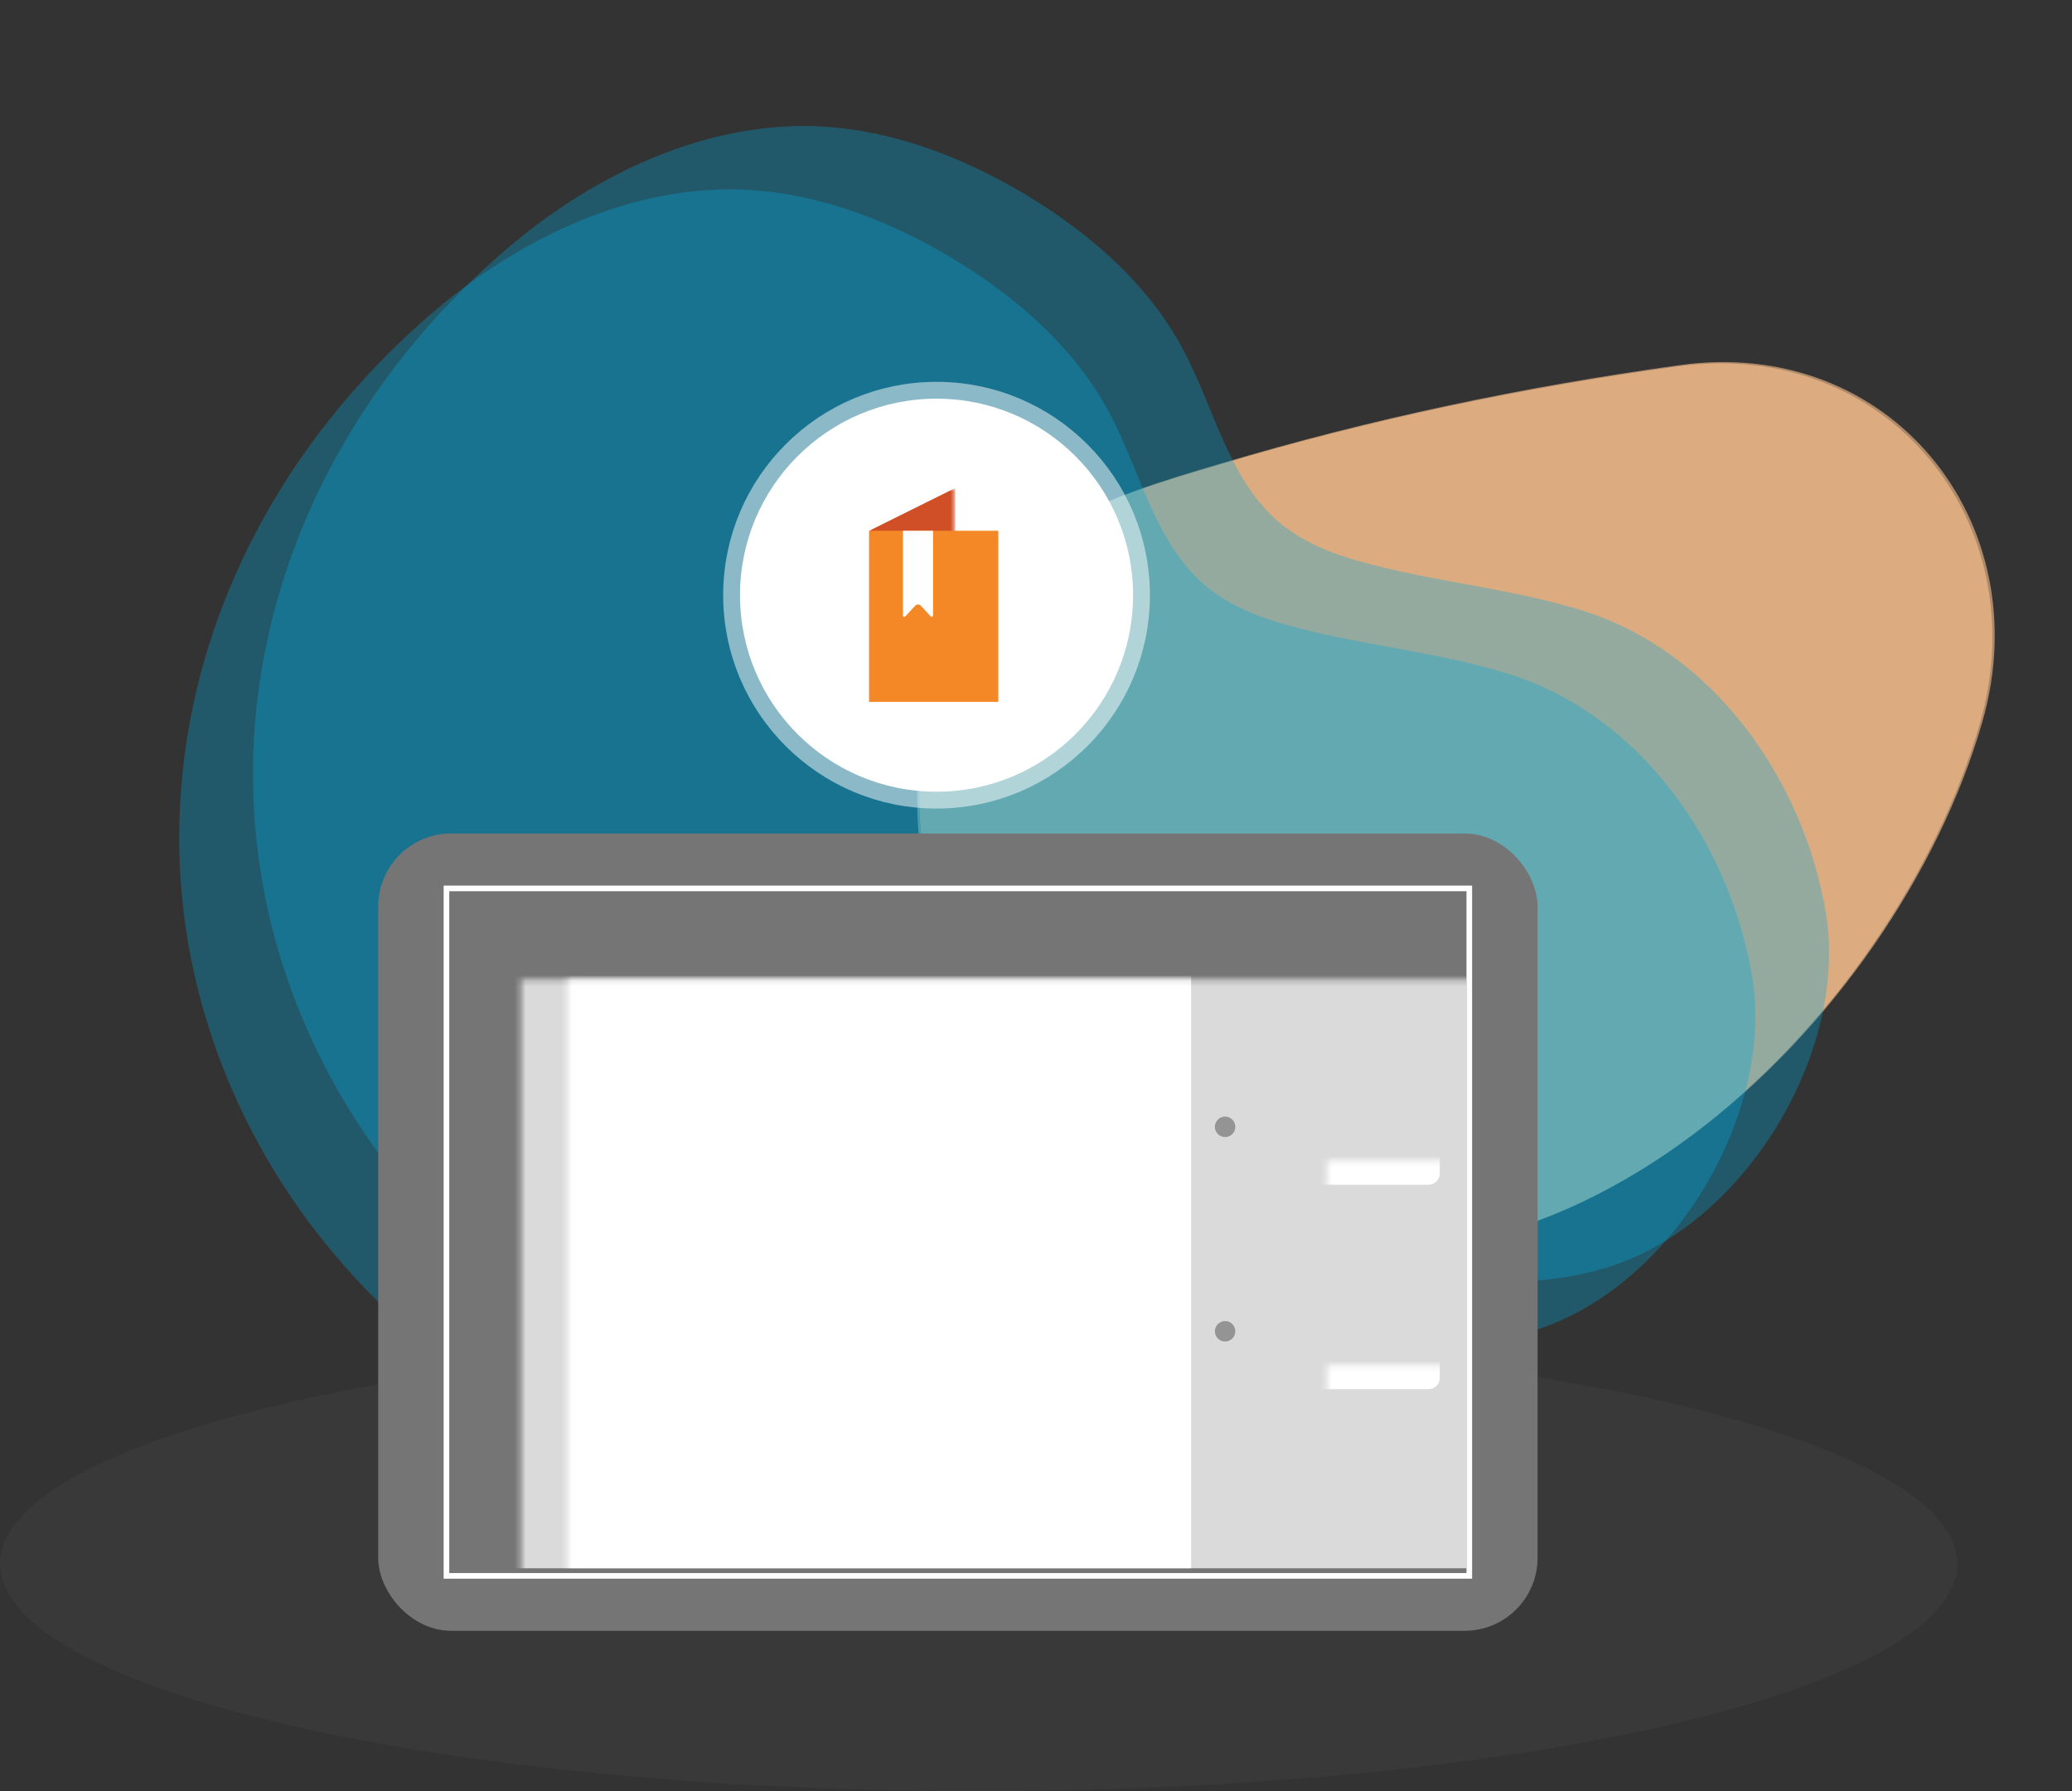
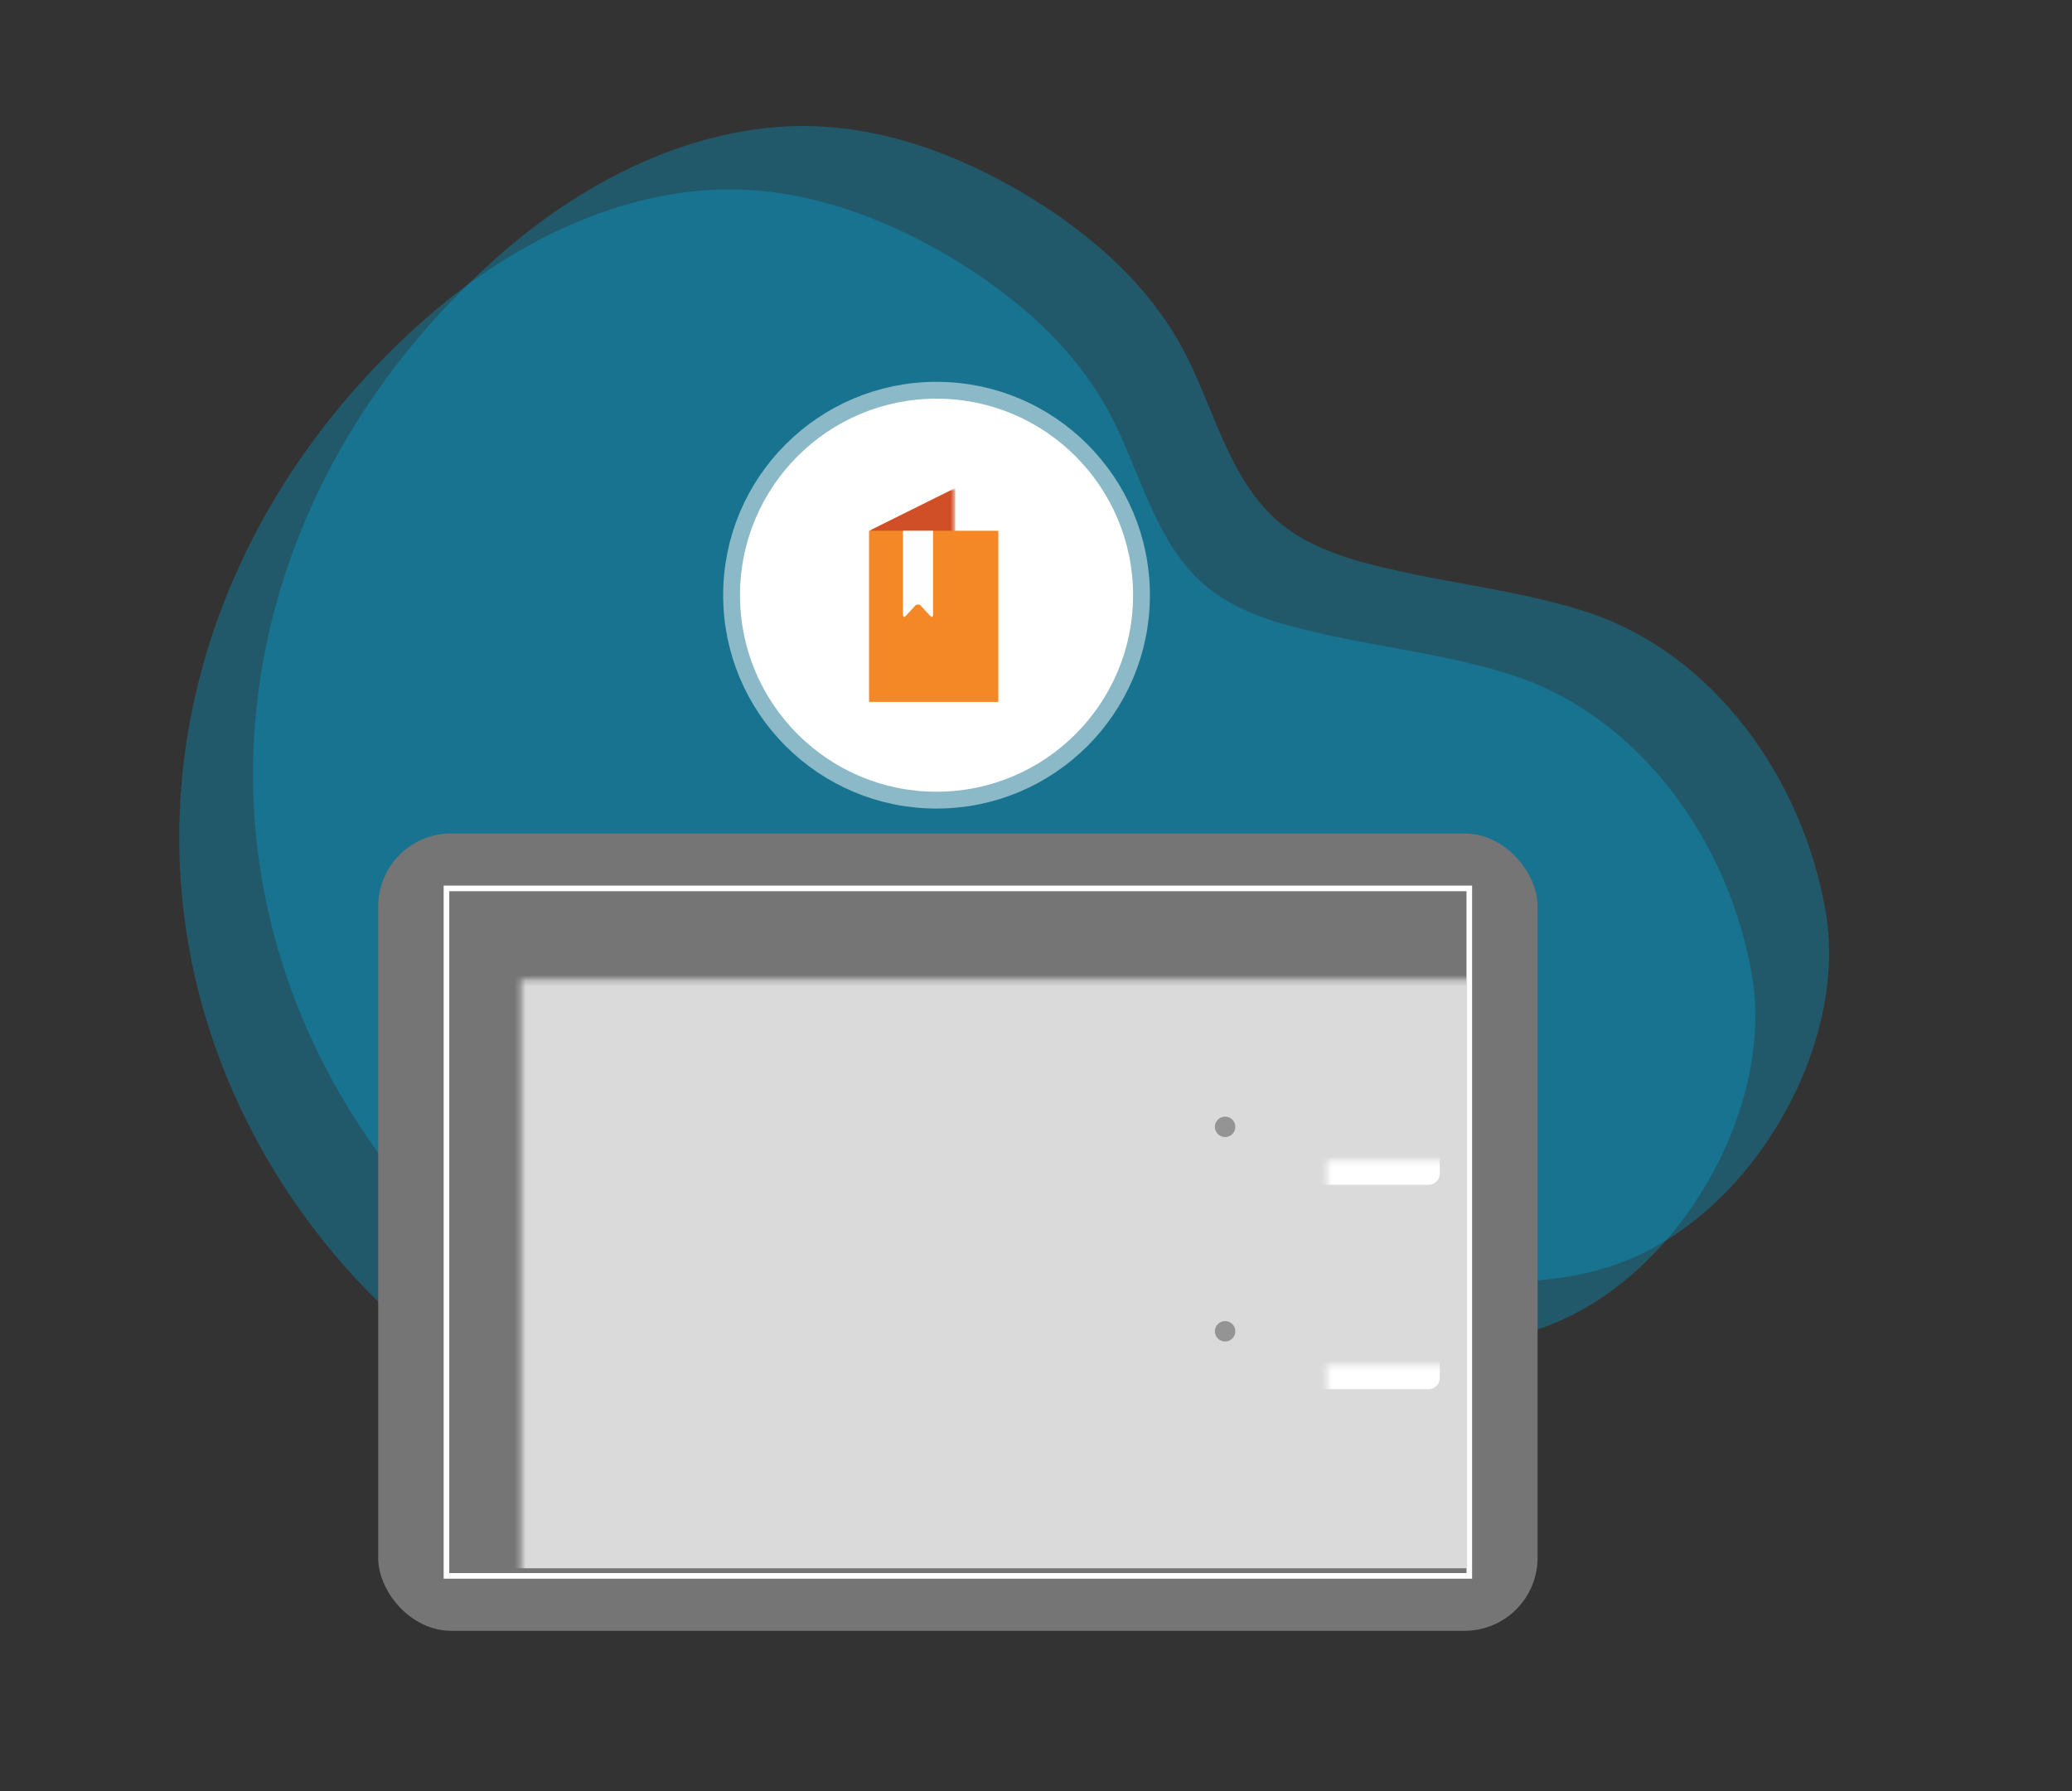
<svg xmlns="http://www.w3.org/2000/svg" xmlns:xlink="http://www.w3.org/1999/xlink" width="369px" height="319px" viewBox="0 0 369 319" version="1.1">
  <rect x="0" y="0" width="369" height="319" fill="#333333" stroke="none" />
  <title>22335AEC-3883-4FED-8001-D7D2C9C11648</title>
  <defs>
    <rect id="path-1" x="12.657" y="10.284" width="181.159" height="121.432" />
    <polygon id="path-3" points="0 0 15.334 0 15.334 37.912 0 37.912" />
  </defs>
  <g id="Download-Template" stroke="none" stroke-width="1" fill="none" fill-rule="evenodd">
    <g id="Download-Page-Kindle" transform="translate(-943, -381)">
      <g id="tablet-graphic" transform="translate(943, 381)">
-         <path d="M345.488,99.035 C347.331,154.606 307.878,229.827 243.096,225.221 C216.232,223.379 189.981,208.181 176.165,184.848 C169.411,173.488 165.419,158.597 166.187,145.242 C167.415,121.447 184.455,109.32 202.416,97.039 C225.289,81.227 249.39,67.411 274.413,55.284 C308.492,38.551 344.26,61.885 345.488,99.035 Z" id="Path" fill="#FEC491" fill-rule="nonzero" opacity="0.59" transform="translate(255.822, 137.599) rotate(18) translate(-255.822, -137.599) " />
-         <path d="M345.064,99.266 C346.906,154.838 307.454,230.058 242.672,225.453 C215.807,223.611 189.557,208.413 175.741,185.079 C168.986,173.719 164.995,158.829 165.763,145.473 C166.991,121.679 184.03,109.552 201.991,97.271 C224.864,81.459 248.966,67.643 273.988,55.516 C308.068,38.783 343.836,62.117 345.064,99.266 Z" id="Path" fill="#FEC491" fill-rule="nonzero" opacity="0.59" transform="translate(255.397, 137.831) rotate(18) translate(-255.397, -137.831) " />
        <path d="M155.353,43.346 C165.171,46.499 174.449,51.273 181.925,58.389 C190.482,66.586 196.788,77.845 207.597,82.439 C213.362,84.871 219.937,85.051 226.332,84.601 C239.033,83.79 251.734,80.908 264.434,80.818 C288.575,80.638 310.823,97.212 321.993,118.65 C333.162,140.178 325.956,174.046 306.139,189.449 C293.799,199.087 278.216,200.979 264.344,206.834 C247.23,214.04 237.682,229.803 223.9,241.873 C203.363,259.798 175.169,265.023 149.318,261.96 C121.214,258.627 94.462,246.017 74.645,225.66 C36.633,186.657 32.129,128.378 61.584,79.467 C71.943,62.262 87.256,47.49 105.721,41.545 C119.052,37.311 133.194,37.942 146.525,40.914 C149.498,41.635 152.47,42.356 155.353,43.346 Z" id="Path-Copy" fill="#00A7DB" fill-rule="nonzero" opacity="0.329" transform="translate(184.823, 150.655) rotate(18) translate(-184.823, -150.655) " />
        <path d="M142.216,54.629 C152.034,57.782 161.312,62.556 168.788,69.672 C177.345,77.869 183.65,89.128 194.46,93.722 C200.224,96.154 206.8,96.334 213.195,95.884 C225.896,95.073 238.597,92.191 251.297,92.101 C275.438,91.921 297.686,108.495 308.856,129.933 C320.025,151.461 312.819,185.329 293.002,200.732 C280.662,210.37 265.079,212.262 251.207,218.117 C234.093,225.323 224.545,241.086 210.763,253.156 C190.226,271.081 162.032,276.305 136.181,273.243 C108.077,269.91 81.325,257.3 61.508,236.942 C23.496,197.94 18.992,139.661 48.447,90.75 C58.806,73.545 74.118,58.773 92.584,52.828 C105.915,48.594 120.057,49.225 133.388,52.197 C136.361,52.918 139.333,53.638 142.216,54.629 Z" id="Path-Copy" fill="#00A7DB" fill-rule="nonzero" opacity="0.329" transform="translate(171.686, 161.938) rotate(18) translate(-171.686, -161.938) " />
-         <ellipse id="Oval" fill="#646464" opacity="0.126" cx="174.287" cy="278.5" rx="174.287" ry="40.5" />
        <g id="tablet" transform="translate(67.351, 148.435)">
          <g id="Tablet">
            <rect id="Rectangle" stroke="#757575" stroke-width="4" fill="#757575" x="2" y="2" width="202.474" height="138" rx="11" />
            <mask id="mask-2" fill="white">
              <use xlink:href="#path-1" />
            </mask>
            <rect stroke="#FFFFFF" x="12.157" y="9.784" width="182.159" height="122.432" />
            <circle id="Oval" fill="#D8D8D8" mask="url(#mask-2)" cx="103.237" cy="5.538" r="1.582" />
            <circle id="Oval" fill="#D8D8D8" mask="url(#mask-2)" cx="103.237" cy="5.538" r="1.582" />
            <rect id="rectangle" fill="#DADADA" fill-rule="nonzero" mask="url(#mask-2)" x="12.763" y="15.757" width="181.159" height="115.103" />
            <rect id="Rectangle" fill="#FFFFFF" mask="url(#mask-2)" x="156.288" y="84.409" width="32.77" height="14.564" rx="2" />
            <circle id="Oval" fill="#949494" mask="url(#mask-2)" cx="150.826" cy="88.657" r="1.821" />
            <rect id="Rectangle" fill="#FFFFFF" mask="url(#mask-2)" x="156.288" y="47.998" width="32.77" height="14.564" rx="2" />
            <circle id="Oval" fill="#949494" mask="url(#mask-2)" cx="150.826" cy="52.246" r="1.821" />
-             <rect id="rectangle" fill="#FFFFFF" fill-rule="nonzero" mask="url(#mask-2)" x="20.981" y="15.757" width="123.797" height="115.103" />
            <rect id="Rectangle" fill="#DADADA" mask="url(#mask-2)" x="57.067" y="32.6" width="75.237" height="4.522" />
            <rect id="Rectangle" fill="#DADADA" mask="url(#mask-2)" x="34.496" y="70.77" width="73.732" height="4.522" />
            <rect id="Rectangle" fill="#DADADA" mask="url(#mask-2)" x="34.496" y="40.048" width="98.31" height="4.522" />
            <rect id="Rectangle" fill="#DADADA" mask="url(#mask-2)" x="34.496" y="47.495" width="98.31" height="4.522" />
            <rect id="Rectangle" fill="#DADADA" mask="url(#mask-2)" x="34.496" y="54.943" width="98.31" height="4.522" />
            <rect id="Rectangle" fill="#DADADA" mask="url(#mask-2)" x="34.496" y="63.322" width="98.31" height="4.522" />
            <rect id="Rectangle" fill="#DADADA" mask="url(#mask-2)" x="57.067" y="83.575" width="75.237" height="4.522" />
            <rect id="Rectangle" fill="#DADADA" mask="url(#mask-2)" x="34.496" y="91.023" width="98.31" height="4.522" />
            <rect id="Rectangle" fill="#DADADA" mask="url(#mask-2)" x="34.496" y="98.471" width="98.31" height="4.522" />
            <rect id="Rectangle" fill="#DADADA" mask="url(#mask-2)" x="34.496" y="105.919" width="98.31" height="4.522" />
            <rect id="rectangle" fill="#F2F4F9" fill-rule="nonzero" mask="url(#mask-2)" x="12.725" y="10.112" width="181.159" height="7.22" />
            <rect id="rectangle" fill="#F2F4F9" fill-rule="nonzero" mask="url(#mask-2)" x="12.725" y="124.719" width="181.159" height="7.22" />
            <rect id="rectangle" fill="#949494" fill-rule="nonzero" mask="url(#mask-2)" x="22.351" y="127.126" width="144.394" height="2.407" />
          </g>
          <g id="flashcard" transform="translate(12.657, 10.284)" />
        </g>
        <g id="icon-small-bookshelf" transform="translate(134.787, 74)">
          <circle id="Oval" stroke-opacity="0.5" stroke="#FFFFFF" stroke-width="6" fill="#FFFFFF" cx="32" cy="32" r="35" />
          <g id="bookshelf-logo-color" transform="translate(20, 13)">
            <g id="Fill-20-Clipped">
              <mask id="mask-4" fill="white">
                <use xlink:href="#path-3" />
              </mask>
              <g id="path-3" />
              <polygon id="Fill-20" fill="#D14F27" fill-rule="nonzero" mask="url(#mask-4)" points="-7.99124435e-05 7.526 15.334 -0.092 15.334 30.381 -7.99124435e-05 38.002" />
            </g>
            <g id="Fill-23-Clipped" transform="translate(0, 7.526)" fill="#F58826" fill-rule="nonzero">
              <polygon id="Fill-23" points="0 30.474 23 30.474 23 0 0 0" />
            </g>
            <g id="Fill-25-Clipped" transform="translate(6.012, 7.526)" fill="#FEFEFE" fill-rule="nonzero">
              <path d="M0,0 L0,14.947 C0,15.366 0.235,15.457 0.52,15.147 L2.166,13.364 C2.417,13.079 2.853,13.052 3.139,13.301 C3.141,13.303 3.142,13.304 3.143,13.305 C3.165,13.323 3.185,13.343 3.203,13.364 L4.849,15.147 C5.134,15.457 5.369,15.366 5.369,14.947 L5.369,0 L0,0 Z" id="Fill-25" />
            </g>
          </g>
        </g>
      </g>
    </g>
  </g>
</svg>